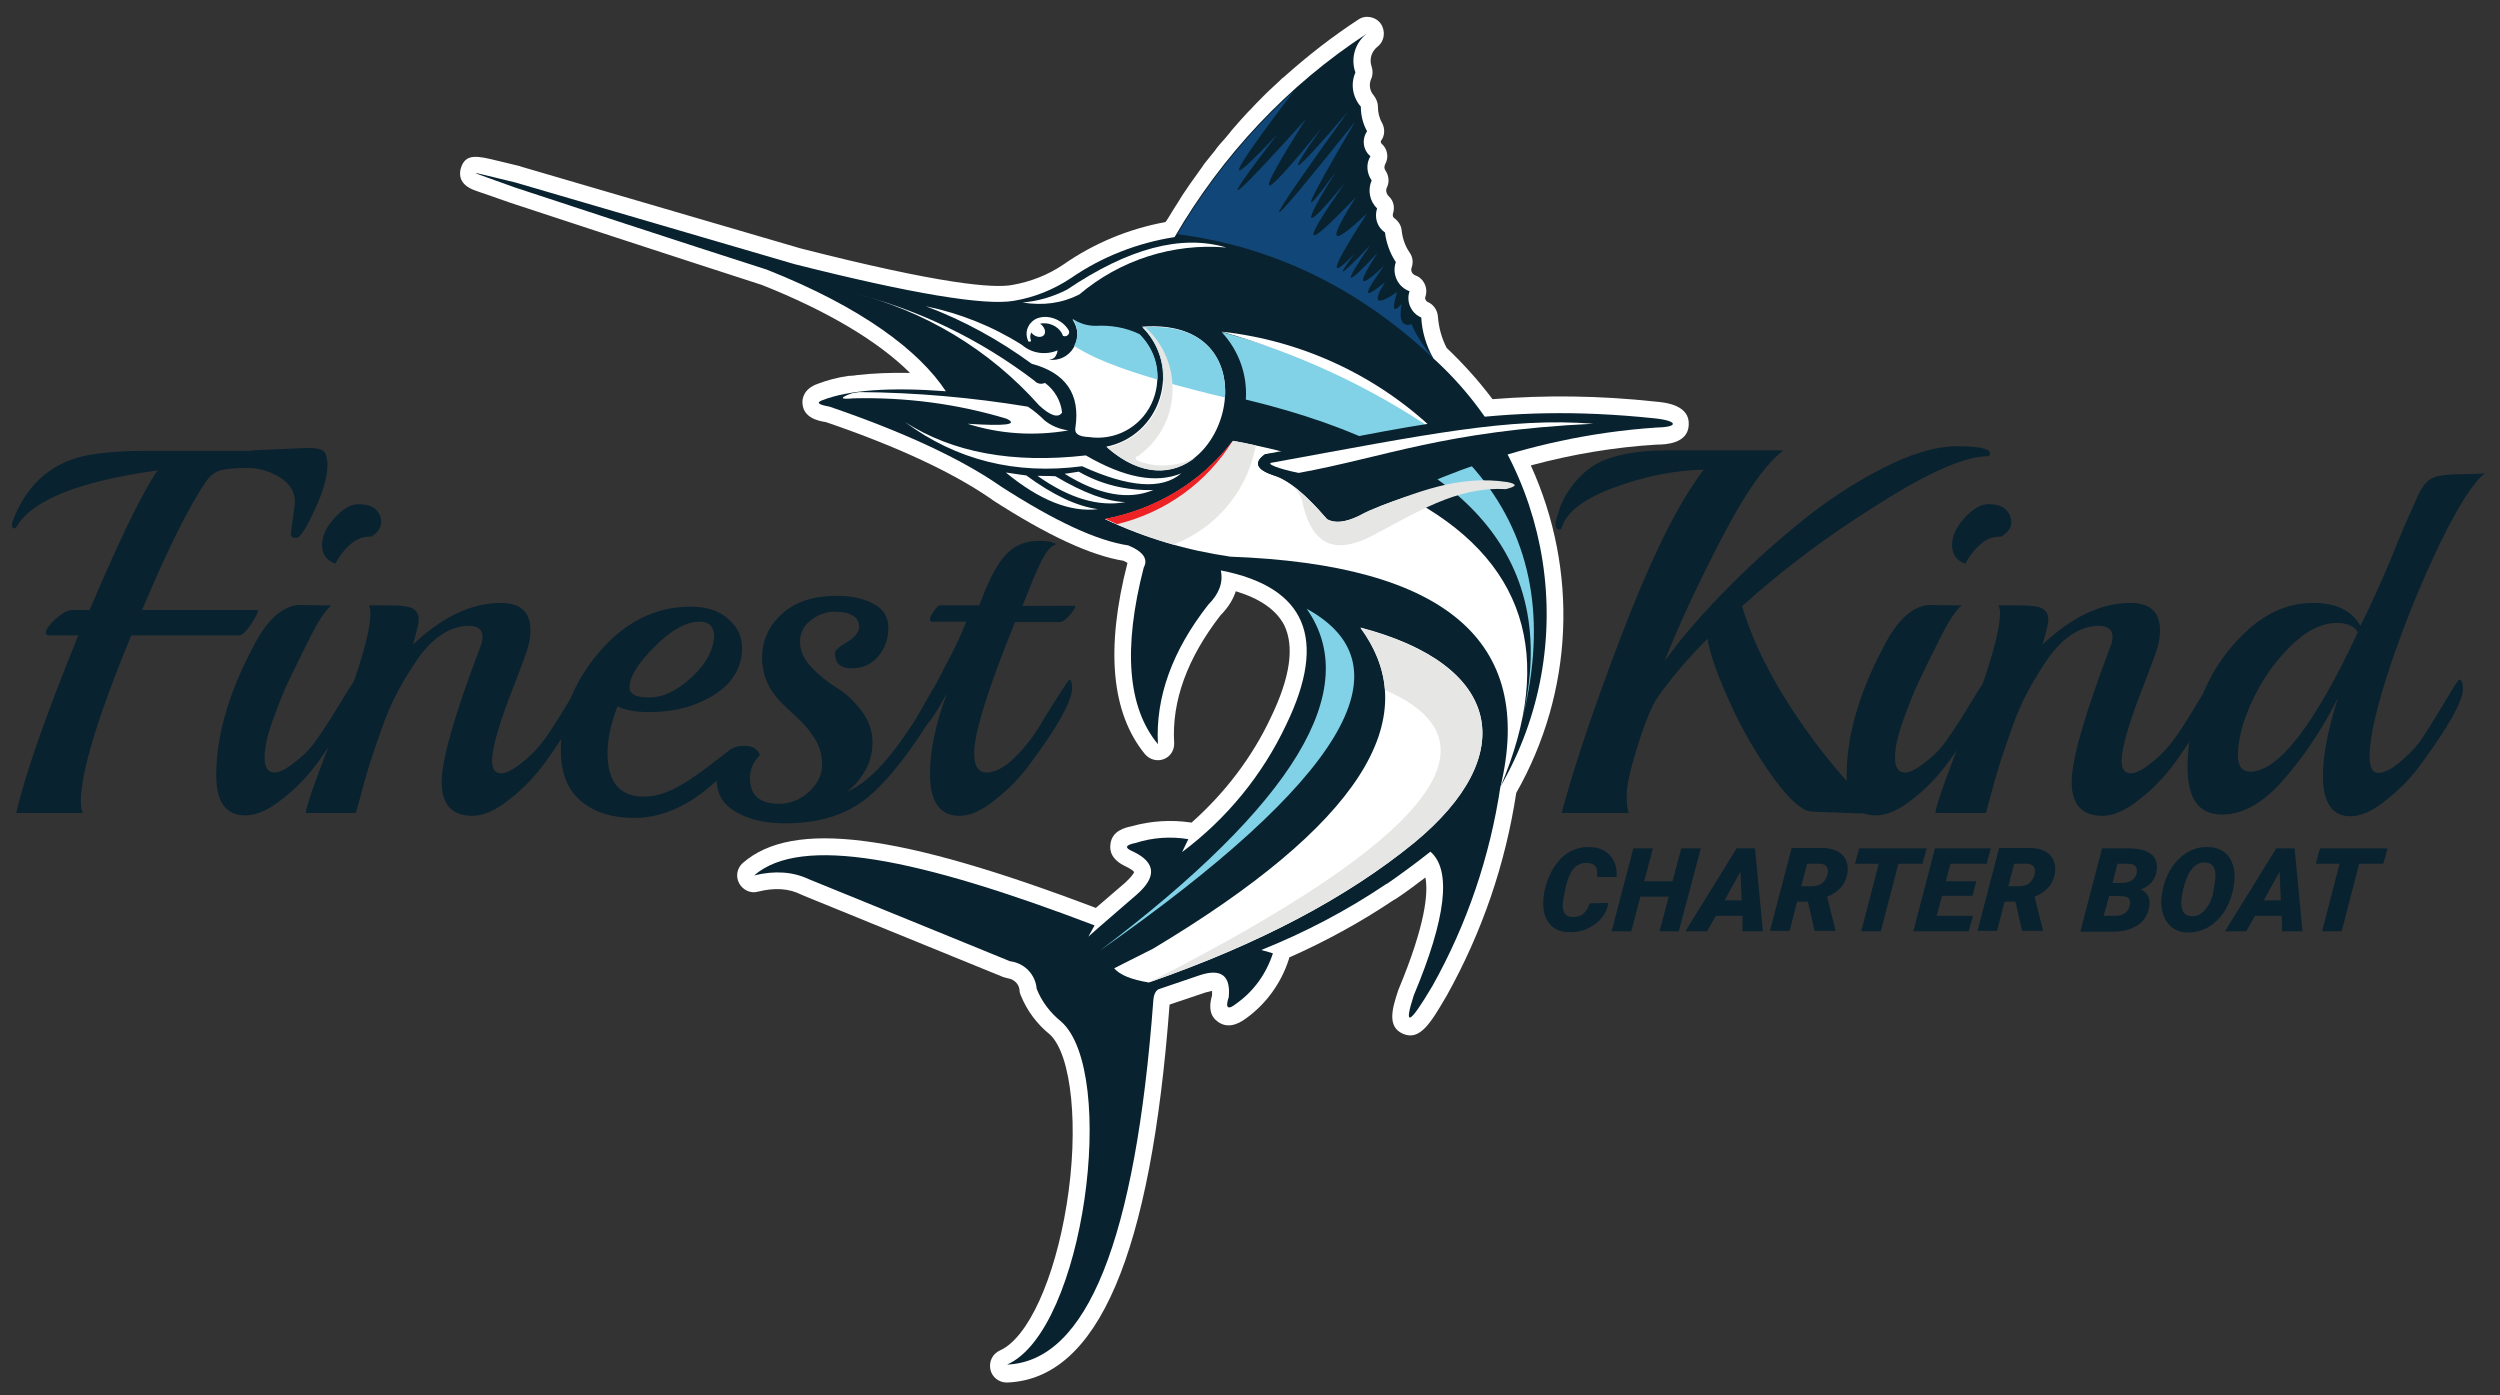
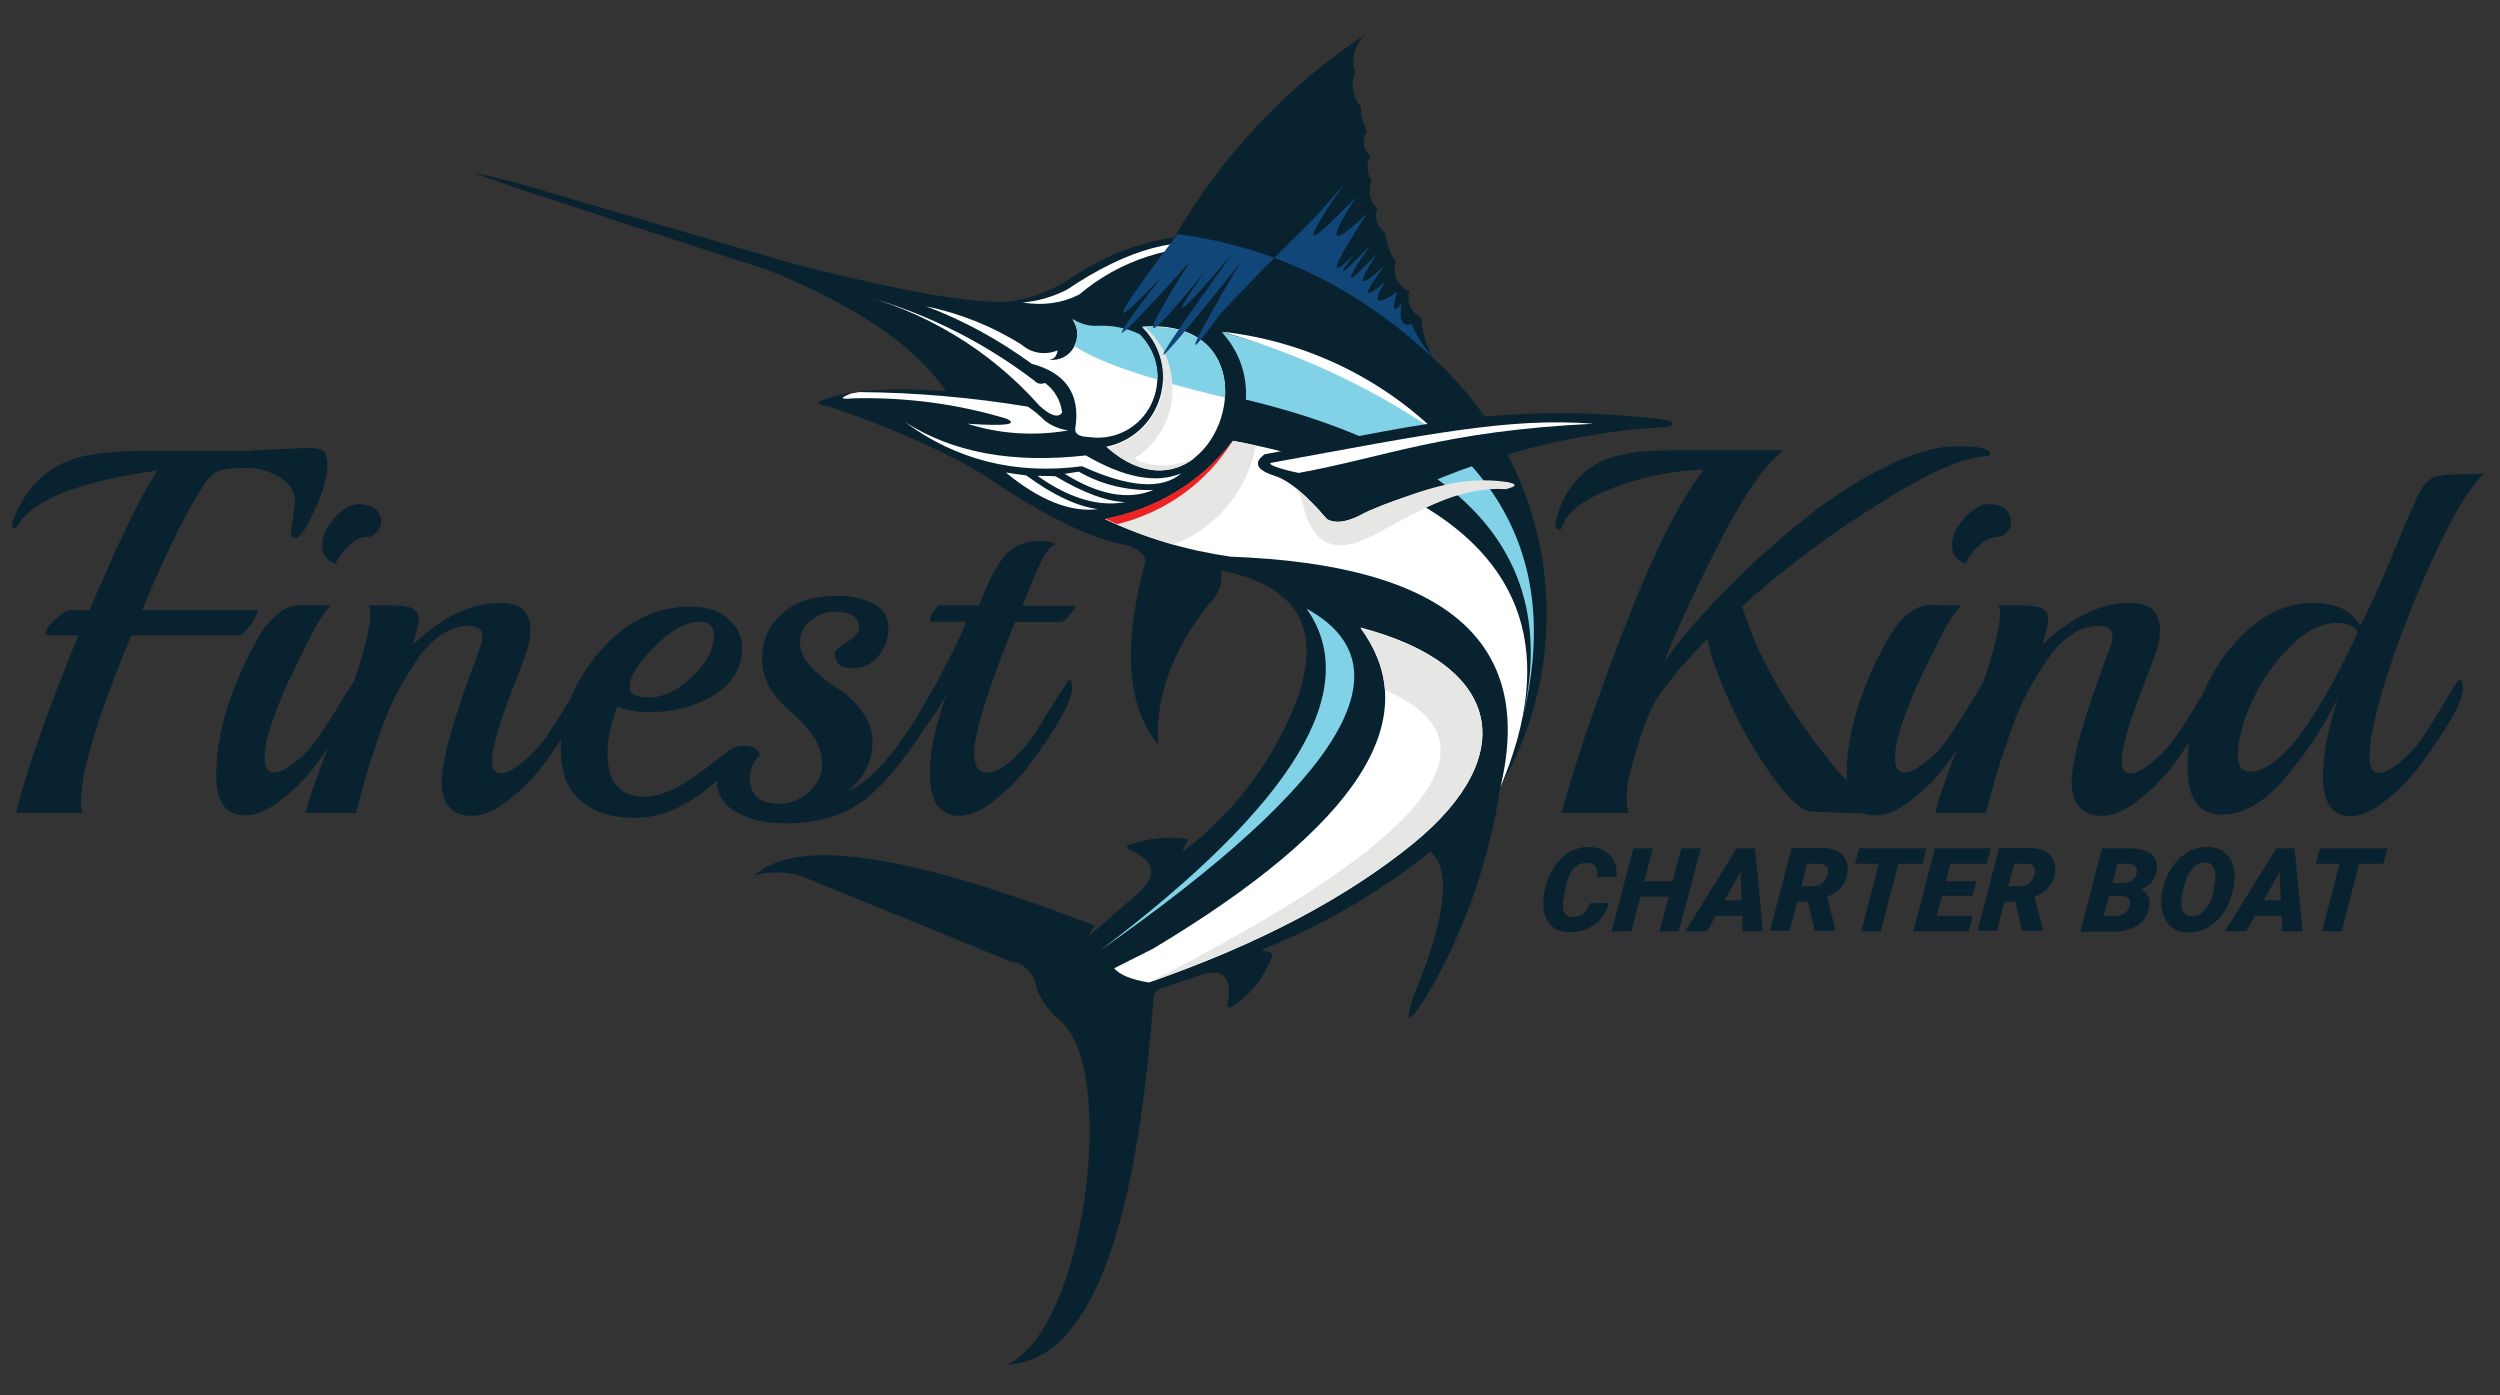
<svg xmlns="http://www.w3.org/2000/svg" id="Layer_1" x="0px" y="0px" viewBox="0 0 600 334.8" style="enable-background:new 0 0 600 334.8;" xml:space="preserve">
  <rect x="0" y="0" width="600" height="334.8" fill="#333333" stroke="none" />
  <style type="text/css">	.st0{fill:#FFFFFF;}	.st1{fill:#08222F;}	.st2{fill-rule:evenodd;clip-rule:evenodd;fill:#08222F;}	.st3{fill-rule:evenodd;clip-rule:evenodd;fill:#FFFFFF;}	.st4{fill-rule:evenodd;clip-rule:evenodd;fill:#81D2E7;}	.st5{fill-rule:evenodd;clip-rule:evenodd;fill:#E6E6E5;}	.st6{fill-rule:evenodd;clip-rule:evenodd;fill:#114778;}	.st7{fill-rule:evenodd;clip-rule:evenodd;fill:#ED2224;}</style>
-   <path class="st0" d="M397.5,96.4L397.5,96.4c-13.9-1.5-26.5-1.6-39.3-0.6c-3.3-4.4-7-8.5-11-12.3c-1.2-2.3-1.9-4.9-2.1-7.5 c-0.1-1.5-1-2.9-2.4-3.5c-0.5-0.2-0.8-0.8-0.6-1.3c0.7-2.1-0.4-4.4-2.4-5.1c-0.8-0.3-1.2-1.1-0.9-1.9c0.4-1.2,0.3-2.5-0.5-3.6 c-1.1-1.6-1.7-3.4-1.9-5.3c-0.1-1.2-0.8-2.2-1.7-2.9c-0.4-0.2-0.5-0.7-0.4-1.1c0.5-1.5,0.2-3.1-1-4.2c-0.6-0.6-0.8-1.5-0.4-2.2 c0.6-1.3,0.4-2.8-0.4-4c-0.3-0.4-0.3-0.9-0.1-1.4c1-1.7,0.6-3.8-0.8-5c-0.2-0.2-0.3-0.5-0.1-0.8c0.9-1.2,0.9-2.9,0.2-4.2 c-0.7-1.2-1-2.6-1-3.9c0-1-0.4-1.9-1-2.7c-1-1.1-1.2-2.7-0.6-4c0.4-0.9,0.4-2,0.1-2.9c-0.6-1.7-0.1-3.6,1.4-4.8 c1.7-1.3,2-3.7,0.8-5.5c-1.2-1.7-3.7-2.2-5.4-1c-6.3,4.1-12.3,8.8-18,13.9c-0.1,0.1-0.2,0.1-0.3,0.2c-0.1,0.1-0.3,0.3-0.4,0.4 l-0.3,0.3c-0.9,0.8-1.8,1.7-2.7,2.5c-0.4,0.4-0.8,0.8-1.2,1.2c-1,1-2,2-3,3.1l-0.6,0.6c-1.1,1.2-2.3,2.5-3.4,3.8 c-0.2,0.2-0.4,0.5-0.6,0.7l-0.3,0.4c-0.8,1-1.6,1.9-2.5,2.9c-0.3,0.4-0.7,0.8-1,1.3c-0.8,1-1.7,2.1-2.5,3.1l-0.3,0.4 c-0.1,0.2-0.3,0.4-0.4,0.6c-1,1.4-2,2.8-3,4.2c-0.1,0.2-0.3,0.4-0.4,0.6l-0.2,0.3c-0.8,1.1-1.5,2.2-2.2,3.4 c-0.3,0.5-0.6,0.9-0.9,1.4c-0.7,1.1-1.3,2.2-2,3.2l-0.1,0.1c-8.8,1.6-17.2,5.1-24.5,10.2c-3.7,2.5-7.8,4.1-12.3,4.9 c-4.4,0.8-16.7-0.1-50.8-8.8l-67-19.6c-0.1,0-0.1,0-0.2-0.1c-2.2-0.5-4-1-5.4-1.3c-4.9-1.2-7.8-1.9-8.9,1.8 c-0.4,1.4-0.5,3.9,3.4,5.3c0.6,0.2,1.6,0.6,2.9,1c1.5,0.5,3.3,1.2,5.7,2c37.9,12.5,58.5,19.1,60.3,19.7 c15.6,6.2,27.9,13.5,35.5,21.1c-4.7-0.1-8.9,0.1-12.5,0.5h-0.1c-0.6,0.1-1.2,0.2-1.8,0.2c0,0,0,0-0.1,0s-0.1,0-0.2,0 c-2.8,0.4-5.3,1.1-7.4,1.9c-3.5,1.2-3.8,3.7-3.7,4.7c0.2,3.4,3.6,4.2,5.6,4.5c17.3,5.9,30.7,12.2,39.9,18.6l0.1,0.1 c13.2,8.5,23.5,13.3,31.5,14.6c0.4,0.2,0.7,0.4,0.9,0.5c-5.3,20.6-3.9,36,4.2,45.9c1.1,1.3,2.9,1.8,4.5,1.2s2.6-2.2,2.5-3.9 c-0.6-10.1,3.2-20.4,11.1-30.6c2-2,3.1-4,3.7-5.8c5.9,1.8,9.7,4.5,11.6,8.1c2.5,5.1,1.5,12.5-3.2,22.2c-4.5,9.6-11.1,18.2-19,25.2 c-0.1,0-0.1,0-0.2,0c-4.7-0.7-9.6-0.4-14.2,0.9c-1.4,0.3-4.8,1-5.1,4.4c-0.2,1.6,0.3,3.7,3.8,5.3c1.2,0.6,1.7,1,1.9,1.3 c-0.1,0.3-0.6,1.1-2.1,2.5l-7.1,6.1c-47.4-18-72.8-21.2-84.7-10.8c-1.4,1.2-1.8,3.2-0.9,4.9c0.9,1.6,2.7,2.5,4.5,2 c4-1,7.4-0.8,10.4,0.7c0.1,0,0.2,0.1,0.2,0.1l48.3,19.7c0.4,0.1,0.7,0.2,1.1,0.3c1.5,0.2,2.7,1.4,2.8,2.9c0,0.4,0.1,0.8,0.3,1.2 c1.5,3.7,3.9,6.9,7,9.4c5.2,4.9,7,22.3,4,40.8c-2.9,18-9.3,32-16,35c-1.8,0.8-2.7,2.7-2.3,4.6c0.4,1.8,2,3.1,3.9,3.1 c0.1,0,0.1,0,0.2,0c21.7-0.9,34.4-30.6,38.9-90.7l8.6-2.9c0.8-0.2,1.3-0.3,1.6-0.4c0,0.2,0,0.6,0,1.1c-0.9,3-0.4,5.1,1.5,6.4 c1.9,1.3,4.2,1,6.8-1c4.7-3.4,8.3-8.4,10.1-14c0.1-0.2,0.1-0.3,0.1-0.5c8.8-3.9,17.2-8.5,25.1-13.8c0.2-0.1,0.4-0.2,0.7-0.4 c2.1-1.4,4.4-3.1,6.9-5c0.7,3.6,0.1,11.2-6.5,27c0,0.1-0.1,0.2-0.1,0.3c-1.3,4-2.7,8.5,1.2,10.2c4.1,1.8,6.7-2.6,10.6-9.3 c8.4-15.1,14-31.4,16.6-48.5c13.8-24.3,15-53.3,3.5-78.6c10-2.7,20.2-4.4,30.3-5c2,0,7.4-0.2,7.6-4.7 C405.6,97.2,399.7,96.6,397.5,96.4z" />
  <g>
    <path class="st1" d="M477,109.5c-5.3,0-14.1,3.8-26.2,11.5c-12.2,7.6-23.1,15.8-32.7,24.5c2.7,9.1,7.7,18.8,14.8,28.9  c7.1,10.1,13.4,16.9,18.7,20.4c-1.2,0.2-3.2,0.4-6,0.4l-10.6-0.4c-2.3,0-5.4-2.7-9.3-8c-3.9-5.4-7.4-11.3-10.4-17.9  c-3-6.6-4.9-11.8-5.5-15.6c-4.7,4.7-8.7,9.4-12,14.1c-1.3,1.9-2.9,5.7-4.7,11.4c-1.8,5.7-2.7,9.7-2.7,12s0.2,3.7,0.5,4.3h-16.1  c2.7-10.2,7.3-24.1,14-41.7s12.7-30.1,18-37.7c0-0.1,0.7-1.1,2.1-3c-7.1,0.2-14.2,1.6-21.5,4.3c-7.3,2.7-11.5,5.9-12.6,9.7  c-0.1,0.2-0.2,0.4-0.5,0.4c-0.7,0-1-0.5-1-1.6c0-0.2,0.3-1.3,1-3.4s1.9-4.2,3.8-6.5c1.9-2.2,4-3.9,6.5-5c4.1-1.7,9.1-2.5,15.2-2.5  H428c-4.2,3.2-9.1,10.1-14.7,20.9s-10.3,20.7-13.8,29.7c3.4-4.8,8-10.2,13.6-16c5.7-5.9,11.8-11.5,18.3-16.8  c6.5-5.4,13.2-9.8,20.2-13.4c6.9-3.6,13-5.4,18.2-5.4s7.8,0.6,7.8,1.7C477.6,109.3,477.4,109.5,477,109.5z" />
    <path class="st1" d="M463.4,145.2l6.2,0.1h1.2c-1.3,1-3.1,3.7-5.3,8.1c-2.2,4.4-3.8,7.7-4.9,10c-1.1,2.2-2.3,5.3-3.7,9.1  c-1.4,3.8-2.1,6.9-2.1,9.3c0,2.4,0.8,3.6,2.4,3.6c1.1,0,2.6-0.7,4.5-2.2c2-1.5,3.6-3,4.8-4.6s2.6-3.7,4.2-6.2  c1.5-2.5,2.9-4.7,4-6.5s1.8-2.7,1.9-2.7c0.5,0,0.7,0.8,0.7,2.3s-0.4,3-1.2,4.4c-3.1,5.2-5.9,9.4-8.4,12.9c-2.5,3.4-5.4,6.5-8.7,9  c-3.2,2.6-6.2,3.9-8.8,3.9c-4.7,0-7-3.2-7-9.7c0-10,3.4-21.2,10.3-33.4C456.6,147.7,459.8,145.2,463.4,145.2z M480.3,128.8h-0.5  c-1.7,0-3.3,0.7-4.8,2.1c-1.5,1.4-2.6,2.9-3.3,4.4c-2.2-0.8-3.2-2.3-3.2-4.5s1-4.3,3-6.5s3.9-3.3,5.7-3.3c1.8,0,3.2,0.4,4.1,1.2  c0.9,0.8,1.4,1.9,1.4,3.2C482.7,126.7,481.9,127.8,480.3,128.8z" />
    <path class="st1" d="M530.5,170c-3.1,5.2-5.9,9.4-8.4,12.9c-2.5,3.4-5.4,6.5-8.7,9c-3.2,2.6-6.2,3.9-8.8,3.9  c-4.9,0-7.4-2.7-7.4-8.1c0-5.4,3.1-16.2,9.3-32.5c0.3-0.7,0.5-1.5,0.5-2.4c0-1.7-1.1-2.6-3.3-2.6c-2.2,0-4.4,0.7-6.5,2.1  c-2.1,1.4-4,3.3-5.8,5.9c-1.7,2.5-3.3,5.1-4.7,7.7c-1.4,2.6-2.7,5.6-3.9,9c-1.2,3.4-2.2,6.3-2.9,8.5c-0.7,2.3-1.4,4.7-2.1,7.4  c-0.7,2.6-1.1,4-1.2,4.3h-12.1c0-1.7,3.7-11.8,11-30c3-8.6,4.5-14.5,4.5-17.9c0-0.8-0.1-1.5-0.4-1.9h5.2c2.9,0,4.8,0.3,5.6,0.9  c0.8,0.6,1.2,1.4,1.2,2.4s-0.5,3-1.4,6.1c7-6.6,14-10,21.1-10c4.7,0,7.1,2.2,7.1,6.5c0,1.4-0.2,2.8-0.6,4.2  c-0.4,1.4-1.5,4.2-3.1,8.5c-3.7,9.3-5.5,15.5-5.5,18.7c0,2,0.7,3,2.2,3c1.1,0,2.6-0.7,4.5-2.2c2-1.5,3.6-3.1,4.9-4.7  c1.3-1.6,2.7-3.7,4.2-6.1c1.5-2.4,2.8-4.6,3.9-6.4c1.1-1.8,1.7-2.7,1.9-2.7c0.5,0,0.7,0.8,0.7,2.3  C531.8,167.1,531.4,168.6,530.5,170z" />
    <path class="st1" d="M596.4,113.6c-2.7,2-6.3,7.6-10.8,16.8c-4.4,9.2-8.4,18.9-11.8,29c-3.4,10.2-5.1,17.5-5.1,22.1  c0,2.7,0.7,4,2.1,4c1.4,0,3.2-0.9,5.3-2.7s3.6-3.4,4.5-4.6c0.9-1.2,2.1-3.1,3.7-5.7c1.5-2.5,2.9-4.7,4-6.6c1.1-1.9,1.8-2.8,1.9-2.8  c0.6,0,0.9,0.8,0.9,2.4c-0.1,2.9-3.5,9-10.3,18.2c-2.2,3-4.9,5.8-8.1,8.3c-3.2,2.6-6,3.9-8.6,3.9c-4.4,0-6.6-3.3-6.6-9.8  c0-4.8,1.2-11,3.6-18.6c-3.8,7.6-8.2,14.1-13.1,19.7c-4.9,5.6-9.8,8.3-14.7,8.3c-5.6,0-8.3-3.8-8.3-11.5c0-5.8,1.3-11.7,3.8-17.7  s6.2-11.1,10.9-15.3s9.9-6.3,15.4-6.3s9.3,1.8,11.4,5.5c2.3-4.6,4.7-9.8,7.2-15.8c2.4-6,4.1-9.9,4.9-11.6c0.8-1.8,1.4-3.1,1.7-3.9  c0.4-0.8,0.9-1.6,1.4-2.4c0.9-1.2,2-1.9,3.3-2.2c1.3-0.3,3.4-0.5,6.2-0.5C594.1,113.7,595.9,113.7,596.4,113.6z M565.9,151.7  c-1-1.5-2.7-2.2-5-2.2c-3.7,0-7.5,1.9-11.3,5.7s-6.8,8.1-9.1,13.1c-2.3,4.9-3.4,9.3-3.4,13c0,2.6,1,3.9,3,3.9  C546.9,185.1,555.5,174,565.9,151.7z" />
  </g>
  <g>
    <path class="st1" d="M386,216.7c-0.2,1.4-0.8,2.6-1.7,3.7c-0.9,1.1-2,1.9-3.4,2.5c-1.3,0.6-2.8,0.9-4.3,0.8c-2.1,0-3.7-0.7-4.7-2  c-1.1-1.3-1.6-3-1.5-5.3c0-1.5,0.3-3.1,0.9-4.8s1.4-3.3,2.4-4.5c1-1.3,2.2-2.3,3.5-2.9c1.3-0.6,2.7-1,4.2-0.9c2.2,0,3.8,0.7,5,2  s1.7,3,1.6,5.2h-4.7c0.1-1.2,0-2.1-0.4-2.6s-1.1-0.8-2.1-0.8c-2.5-0.1-4.1,1.8-5,5.7c-0.4,1.8-0.6,3-0.7,3.8  c-0.2,2.2,0.5,3.4,2.2,3.5c1.1,0,2-0.2,2.7-0.8s1.2-1.4,1.5-2.5L386,216.7z" />
    <path class="st1" d="M402.9,223.5h-4.6l2.2-8.3h-6.8l-2.2,8.3h-4.7l5.2-19.9h4.7l-2.1,7.9h6.8l2.1-7.9h4.7L402.9,223.5z" />
    <path class="st1" d="M418.2,219.8h-6.4l-2.1,3.7h-5.2l12.3-19.9h4.4l1.9,19.9h-4.9L418.2,219.8z M413.9,216.1h4.1l-0.3-6.9  L413.9,216.1z" />
    <path class="st1" d="M433.9,216.4h-2.6l-1.8,7h-4.7l5.2-19.9h7c2.3,0,3.9,0.5,5.1,1.6c1.1,1.1,1.5,2.5,1.3,4.3  c-0.2,1.4-0.7,2.6-1.6,3.6c-0.8,0.9-1.9,1.7-3.3,2.2l2,8v0.2h-5L433.9,216.4z M432.3,212.7h2.7c0.7,0,1.4-0.2,2-0.5  c0.6-0.4,1-0.9,1.3-1.5s0.4-1.2,0.4-1.8c-0.1-1-0.7-1.5-1.8-1.6h-3.2L432.3,212.7z" />
    <path class="st1" d="M461.4,207.3h-5.8l-4.2,16.2h-4.7l4.2-16.2h-5.7l1-3.7h16.2L461.4,207.3z" />
    <path class="st1" d="M473.4,215h-7.3l-1.3,4.8h8.7l-1,3.7h-13.3l5.2-19.9h13.4l-1,3.7h-8.7l-1.1,4.2h7.3L473.4,215z" />
    <path class="st1" d="M483.7,216.4h-2.6l-1.8,7h-4.7l5.2-19.9h7c2.3,0,3.9,0.5,5.1,1.6c1.1,1.1,1.5,2.5,1.3,4.3  c-0.2,1.4-0.7,2.6-1.6,3.6c-0.8,0.9-1.9,1.7-3.3,2.2l2,8v0.2h-5L483.7,216.4z M482,212.7h2.7c0.7,0,1.4-0.2,2-0.5  c0.6-0.4,1-0.9,1.3-1.5s0.4-1.2,0.4-1.8c-0.1-1-0.7-1.5-1.8-1.6h-3.2L482,212.7z" />
    <path class="st1" d="M499.3,223.5l5.2-19.9h6.3c2.5,0,4.3,0.5,5.5,1.4c1.1,0.9,1.6,2.3,1.3,4c-0.3,2.1-1.6,3.6-3.8,4.5  c0.8,0.3,1.3,0.8,1.7,1.5s0.5,1.6,0.3,2.6c-0.3,1.9-1.2,3.4-2.7,4.4s-3.4,1.6-5.8,1.6h-8V223.5z M506.2,215l-1.3,4.8h2.8  c0.9,0,1.6-0.2,2.2-0.6c0.6-0.4,1-1,1.2-1.7c0.4-1.5-0.1-2.3-1.5-2.4L506.2,215z M507,211.9h2.2c2,0,3.2-0.8,3.6-2.3  c0.3-1.5-0.4-2.3-2.1-2.3h-2.5L507,211.9z" />
    <path class="st1" d="M525.2,223.8c-2.1,0-3.7-0.7-4.8-2.1c-1.1-1.3-1.7-3.1-1.7-5.3c0-1.1,0.2-2.4,0.6-3.9c0.4-1.5,1-2.8,1.8-4.1  c0.8-1.2,1.7-2.3,2.8-3.1c1.8-1.4,3.8-2.1,6-2c1.4,0,2.5,0.3,3.5,0.9c1,0.6,1.7,1.5,2.2,2.6s0.8,2.4,0.7,3.8c0,1-0.2,2.2-0.5,3.5  s-0.8,2.5-1.4,3.7c-0.6,1.2-1.4,2.2-2.3,3.1c-0.9,0.9-1.9,1.6-3.1,2.1C527.9,223.5,526.6,223.8,525.2,223.8z M531.7,210.6  c0.1-2.3-0.7-3.5-2.3-3.6c-1.3-0.1-2.4,0.4-3.3,1.5c-0.9,1.1-1.6,2.7-2.1,4.8c-0.3,1.3-0.4,2.3-0.5,3c-0.1,2.3,0.7,3.5,2.4,3.6  c1.1,0.1,2.1-0.3,3-1.2s1.6-2.1,2.1-3.7C531.3,213.5,531.6,212,531.7,210.6z" />
    <path class="st1" d="M547.6,219.8h-6.4l-2.1,3.7H534l12.3-19.9h4.4l1.9,19.9h-4.9L547.6,219.8z M543.3,216.1h4.1l-0.3-6.9  L543.3,216.1z" />
    <path class="st1" d="M572,207.3h-5.8l-4.2,16.2h-4.7l4.2-16.2h-5.7l1-3.7H573L572,207.3z" />
  </g>
  <g>
    <path class="st1" d="M60.3,108.1l13.6-0.6c2.6,0,4,0.5,4.3,1.6c0.3,1,0.4,1.8,0.4,2.3c0,2.9-1,6.6-3.1,11c-2,4.4-3.5,6.7-4.4,6.7  s-1.3-0.3-1.3-1l1-7.5c0-2.5-1.2-4.5-3.6-6s-5-2.3-7.9-2.3s-5,0.2-6.4,0.6s-2.5,1.3-3.4,2.6c-3.9,5.6-9.1,15.9-15.4,30.9h27.7  l0.1,0.1c0,0.6-0.6,1.7-1.7,3.4c-1.2,1.7-2.1,2.6-2.9,2.6H31.5c-8.1,19.6-12.1,32.9-12.1,39.9c0,1.2,0.2,2.2,0.5,2.7h-16  c2.2-9.5,7.2-23.7,14.9-42.6H12c-0.7,0-1-0.2-1-0.6c0-0.8,0.8-2,2.4-3.4s2.9-2.1,3.9-2.1h4.2c7.1-16.7,12.5-27.9,16.3-33.5  C19,115.5,7.7,120,4,126.4c-0.1,0.2-0.3,0.4-0.6,0.4s-0.5-0.2-0.5-0.7s0-0.8,0.1-0.9c3.2-8.6,8.9-13.9,17.3-15.8  c3.8-0.8,8.9-1.2,15.3-1.2h24.7V108.1z" />
    <path class="st1" d="M72.1,145.2l6.2,0.1h1.2c-1.3,1-3.1,3.7-5.3,8.1c-2.2,4.4-3.8,7.7-4.9,10c-1.1,2.2-2.3,5.3-3.7,9.1  c-1.4,3.8-2.1,6.9-2.1,9.3c0,2.4,0.8,3.6,2.4,3.6c1.1,0,2.6-0.7,4.5-2.2c2-1.5,3.6-3,4.8-4.6c1.2-1.6,2.6-3.7,4.2-6.2  c1.5-2.5,2.9-4.7,4-6.5s1.8-2.7,1.9-2.7c0.5,0,0.7,0.8,0.7,2.3s-0.4,3-1.2,4.4c-3.1,5.2-5.9,9.4-8.4,12.9c-2.5,3.4-5.4,6.5-8.7,9  c-3.2,2.6-6.2,3.9-8.8,3.9c-4.7,0-7-3.2-7-9.7c0-10,3.4-21.2,10.3-33.4C65.3,147.7,68.6,145.2,72.1,145.2z M89.1,128.8h-0.5  c-1.7,0-3.3,0.7-4.8,2.1c-1.5,1.4-2.6,2.9-3.3,4.4c-2.2-0.8-3.2-2.3-3.2-4.5s1-4.3,3-6.5s3.9-3.3,5.7-3.3c1.8,0,3.2,0.4,4.1,1.2  c0.9,0.8,1.4,1.9,1.4,3.2C91.4,126.7,90.7,127.8,89.1,128.8z" />
    <path class="st1" d="M139.3,170c-3.1,5.2-5.9,9.4-8.4,12.9c-2.5,3.4-5.4,6.5-8.7,9c-3.2,2.6-6.2,3.9-8.8,3.9  c-4.9,0-7.4-2.7-7.4-8.1c0-5.4,3.1-16.2,9.3-32.5c0.3-0.7,0.5-1.5,0.5-2.4c0-1.7-1.1-2.6-3.3-2.6c-2.2,0-4.4,0.7-6.5,2.1  c-2.1,1.4-4,3.3-5.8,5.9c-1.7,2.5-3.3,5.1-4.7,7.7c-1.4,2.6-2.7,5.6-3.9,9c-1.2,3.4-2.2,6.3-2.9,8.5c-0.7,2.3-1.4,4.7-2.1,7.4  c-0.7,2.6-1.1,4-1.2,4.3h-12c0-1.7,3.7-11.8,11-30c3-8.6,4.5-14.5,4.5-17.9c0-0.8-0.1-1.5-0.4-1.9h5.2c2.9,0,4.8,0.3,5.6,0.9  c0.8,0.6,1.2,1.4,1.2,2.4s-0.5,3-1.4,6.1c7-6.6,14-10,21.1-10c4.7,0,7.1,2.2,7.1,6.5c0,1.4-0.2,2.8-0.6,4.2s-1.5,4.2-3.1,8.5  c-3.7,9.3-5.5,15.5-5.5,18.7c0,2,0.7,3,2.2,3c1.1,0,2.6-0.7,4.5-2.2c2-1.5,3.6-3.1,4.9-4.7c1.3-1.6,2.7-3.7,4.2-6.1  c1.5-2.4,2.8-4.6,3.9-6.4c1.1-1.8,1.7-2.7,1.9-2.7c0.5,0,0.7,0.8,0.7,2.3C140.5,167.1,140.1,168.6,139.3,170z" />
    <path class="st1" d="M225,169.8c-6.2,10.4-11.9,17.6-16.9,21.7c-5.1,4.1-11.6,6.1-19.7,6.1c-4.7,0-8.6-0.9-11.7-2.7  c-3.2-1.8-4.7-4.4-4.7-7.9c0-2,0.6-3.8,1.7-5.5c1.2-1.7,2.8-2.5,4.8-2.5s3.3,0.7,3.9,2.2c-1.6,1.6-2.4,3.4-2.4,5.5  c0,4.2,2.3,6.2,7,6.2c2.7,0,5.1-1,7.2-2.9c2-1.9,3.1-4,3.1-6.3s-0.5-4.3-1.5-6s-2.2-3.3-3.6-4.6c-1.4-1.3-2.8-2.7-4.2-4  c-3.4-3.2-5.1-7-5.1-11.2s1.6-7.7,4.8-10.6c3.2-2.9,7.6-4.3,13.1-4.3c3.5,0,6.4,0.6,8.8,1.9c2.4,1.2,3.6,3.2,3.6,5.8  s-0.8,4.9-2.4,6.8c-1.6,1.9-3.7,2.9-6.4,2.9s-4-1.2-4-3.7c0-0.6,1-1.5,2.9-2.6c1.9-1.2,2.9-2.4,2.9-3.6c0-1.2-0.5-2.2-1.6-2.8  c-1-0.6-2.5-0.9-4.4-0.9s-3.8,0.7-5.5,2c-1.8,1.3-2.7,3.1-2.7,5.2c0,2.2,0.9,4.2,2.7,6.1c1.8,1.9,3.8,3.5,6,4.9  c2.2,1.3,4.2,3.2,6,5.5c1.8,2.4,2.7,4.9,2.7,7.5s-0.6,5-1.8,7c-1.2,2.1-2.6,3.7-4.3,5c4.7-2,9.6-7,14.8-14.9c0.5-0.7,1.4-2,2.6-4.1  c2.9-5.2,4.5-7.8,4.9-7.8c0.5,0,0.7,0.8,0.7,2.3C226.3,166.9,225.9,168.4,225,169.8z" />
    <path class="st1" d="M253.5,130.6c-2.5,0.7-4.3,5.2-8.1,14.8H258l0.1,0.1c0,0.4-0.5,1.1-1.4,2.2c-0.9,1-1.7,1.6-2.4,1.6h-10.7  c-6.6,16.3-9.8,26.7-9.8,31.4c0,3.2,1,4.7,3,4.7c2.9,0,6.3-2.5,10.2-7.5c0.9-1.1,2.1-2.9,3.6-5.5c3.8-6.1,5.8-9.2,6-9.2  c0.5,0,0.7,0.7,0.7,2c-0.1,3.2-3.5,9.3-10.3,18.4c-2.2,3-4.9,5.8-8.1,8.3c-3.2,2.6-6,3.9-8.6,3.9c-4.7,0-7.1-3.3-7.1-10  c0-5.6,1.3-12,4-19.2v-0.1c-1.6,2.9-2.9,5.1-4,6.5s-1.8,2.1-1.9,2.1c-0.3,0-0.5-0.5-0.5-1.6c0-1,0.6-2.7,1.7-5  c1.1-2.3,2.7-5.4,4.6-9.1c2-3.7,3.6-7.1,4.8-10.2h-8.3c-0.2,0-0.4-0.2-0.4-0.6s0.3-1,0.9-1.9c0.6-0.9,1.1-1.4,1.4-1.4h9.5  c3.8-10,6.8-14.8,12.9-15.4C250.5,129.7,252.4,129.9,253.5,130.6z" />
    <path class="st1" d="M175.3,179.9c-4.1,3.1-6.4,5-9.9,7.3c-3.8,2.5-7.3,4-10.8,4c-5.9,0-8.8-3.5-8.8-10.5c0-3.2,0.8-7,2.4-11.2  c1.7,0.9,4.2,1.4,7.7,1.4c6,0,11.2-1.4,15.6-4.2c4.4-2.8,6.6-6.6,6.6-11.2c0-2.7-1.1-5.1-3.4-7c-2.2-2-5.2-2.9-9-2.9  c-8.3,0-15.6,3.6-21.8,10.8s-9.3,15.1-9.3,23.5c0,5.6,1.6,9.7,4.9,12.4c3.2,2.7,7.5,4,12.8,4s10.5-1.9,15.8-5.7  c2.1-1.6,4.5-3.6,6.8-6.1c2-2.2,5.1-3.2,6.3-4.9C179.8,178.8,176.9,179.1,175.3,179.9z M157.1,155.2c4-4,7.6-6,10.8-6  c2.3,0,3.5,1.2,3.5,3.6c-0.3,3.6-2.2,6.9-5.7,10c-3.4,3.1-6.7,4.6-9.9,4.6s-4.7-0.8-4.7-2.5C151.1,162.4,153.1,159.2,157.1,155.2z" />
  </g>
  <g>
    <path class="st2" d="M241.7,327.5c19.2-0.8,30.8-29.9,35.1-87.4c0.1-1.6,0.7-2.6,1.6-2.8c0,0,3.2-1.1,9.7-3.3  c5-1.6,7.3,0.2,6.8,5.3c-0.9,2.7-0.2,3.2,1.9,1.5c4.1-2.9,7.1-7.1,8.7-12c0,0-0.9-0.3-2.8-0.8c10.5-4.2,20.6-9.5,30.1-15.9h0.1  c3-2.1,6.5-4.6,10.4-7.7l0,0c5.1,4.4,3.8,15.9-4,34.5c-2.5,7.8-1,7,4.5-2.3c8.3-14.8,13.8-31.1,16.3-47.8  C379.6,155,372.9,112.2,344,86c-1.7-3-2.7-6.3-2.9-9.8c-2.4-1-3.7-3.8-2.8-6.3c-2.8-1-4.3-4.1-3.3-7c-1.4-2.1-2.3-4.6-2.6-7.1  c-1.9-1.3-2.6-3.6-1.9-5.8c-1.8-1.7-2.3-4.4-1.3-6.7c-1.2-1.7-1.4-4-0.3-5.8c-1.8-1.5-2.1-4.1-0.8-6c-1-1.8-1.5-3.8-1.5-5.9  c-2-2.3-2.5-5.5-1.3-8.2c-1.2-3.4-0.1-7.1,2.7-9.3c-19,12.4-34.7,29.2-46.1,48.8c-8.9,1.4-17.4,4.7-24.8,9.8  c-4.2,2.8-8.9,4.7-13.8,5.5c-6.9,1.2-24.5-1.7-52.6-8.8c0,0-22.3-6.5-67-19.6c-12.9-3.1-12.5-3.3-0.1,1.2  c40,13.2,60.4,19.7,60.4,19.7c23,9.1,36.7,19.6,43,29.2c-13.4-1-23.2-0.3-29.5,2.1c-1.7,0.6-1.2,1.1,1.6,1.6  c17.8,6.1,31.6,12.5,41.2,19.2c12.9,8.3,23,13,30.5,14.1c3.6,1.5,4.8,3.3,3.7,5.3c-5,19.4-3.9,33.6,3.4,42.4  c-0.6-11.2,3.4-22.4,12.1-33.5c2.6-2.6,3.6-5.3,3-8.2c20.4,4,25.7,16.3,15.7,37c-5.7,12.1-14.3,22.6-25,30.6c1-2.1,1.5-3.1,1.5-3.1  c-4.2-0.7-8.6-0.4-12.6,0.9c-2.6,0.5-2.8,1.2-0.6,2.1c5.4,2.6,5.7,6.1,0.7,10.4c-7.7,6.6-11.5,10-11.5,10c1-1.8,1.5-2.7,1.5-2.7  c-42.5-16.2-70.4-21.8-81.7-12c4.9-1.2,9.3-0.9,13.1,0.9c32.2,13.1,48.3,19.7,48.3,19.7c3.4,0.4,6.1,3.1,6.4,6.6  c1.2,3.1,3.3,5.8,5.9,7.9C268.3,257.3,260.3,319.3,241.7,327.5" />
    <path class="st3" d="M241.6,100.5c2.9,1.4-0.3,1.8-9.4,1.2c7.8,2.5,16.1,3,24.2,1.6c-2.1-0.3-4.1-1.1-5.7-2.4  c-1.2-1.2-2.5-2.3-4-3.3c-13.4-2.2-26.9-3.4-40.5-3.5c-1.2,0.2-1.8,0.3-1.8,0.3c-3,1.1-2.8,1.5,0.4,1.2  C217.3,95.3,229.7,96.9,241.6,100.5 M253.8,84.1c-2.9,1.2-6.2,0.7-8.5-1.3c-7.1-4.5-14.9-7.6-23.1-9.3c9.1,3.4,17.6,8.1,25.4,13.8  c8.2,2.2,11.7,7.3,10.5,15.3c-0.3,1.5,0.8,2.2,3.3,2.3c6.2,0.9,12.2-2.3,14.9-7.9c2.7-5.6,1.6-12.3-2.8-16.6c-3.3-1.5-7-2.2-10.6-2  c-2,0-3.9-0.6-5.5-1.7c1.4,2,1.6,4.6,0.3,6.7c-1.2,2.1-3.6,3.3-6,2.9c0.6,0,1.1-0.2,1.5-0.6C253.5,85.2,253.8,84.7,253.8,84.1z   M265.5,107.2c6.2-1.2,11.1-5.8,12.9-11.8s0.2-12.5-4.3-17C309.8,75.7,291.7,130.2,265.5,107.2z M259.7,111.9  c-16,2.1-30.2-1.5-42.5-10.6c11.4,7.3,25.8,10,43.4,8c9.3,5.4,16.9,6.8,22.9,4.3C278.9,117.6,270.9,117,259.7,111.9z M255.5,113.7  c8.2,5.1,15.3,6.4,21.3,3.9c-6.3,0.2-12.5-1.3-17.9-4.4C256.6,113.6,255.5,113.7,255.5,113.7z M270.1,120.5  c-6.4,1.2-13.5-0.9-21.1-6.3c2.9,0,4.3,0.1,4.3,0.1C260.2,118.4,265.8,120.4,270.1,120.5z M263.5,122.2c-6.7,0.8-14.1-2.2-22.1-8.8  c3.2,0.5,4.9,0.7,4.9,0.7C252.7,118.8,258.4,121.5,263.5,122.2z M295.3,133.6c51.6,1.9,73.2,20.3,64.8,55.3  c13.4-31.6,5.9-54.8-22.5-69.7c-4.4,1.4-8.2,2.9-11.5,4.6c-3.3,1.5-5.8,1.8-7.6,0.8c-5.1-6-9.4-9.5-12.8-10.5  c-4.2-1.4-4.9-3.1-2.1-5.1c1.6-0.2,3.1-0.3,4.6-0.5c-3.9-1-8-1.9-12.3-2.7c-7.5,9.9-18.5,16.5-30.7,18.8  C274.7,129.1,284.9,132.1,295.3,133.6z M267.4,232.4c1.4,1.6,4.1,2.7,8.3,3.4c26.5-9.2,47.7-20.4,63.7-33.6  c25.6-21.1,21.1-42.7-12.9-51.6c16.1,21.9-0.5,47.6-49.8,77.1C270.5,230.8,267.4,232.4,267.4,232.4z M259,70.7  c-4.2,2.1-8.7,2.7-13.6,1.9c3.6-0.3,7.2-1.3,10.7-3.1c14.7-9.9,27.4-13.3,38.2-10.1C281.5,58.3,268.8,62.4,259,70.7z M254.9,99  c-0.9,1.4-2.8,0.8-5.5-1.7c-11.9-13.4-27.7-22.9-45.1-27.1c16,4,30.9,11.2,44,21.2c0.6,0.7,1.6,0.9,2.5,0.5  C253.1,93.6,254.6,96.2,254.9,99z" />
    <path class="st4" d="M277.8,91.1c-9.6-2.8-16.2-5.5-20-8.1c1.1-2.1,1-4.6-0.4-6.5c1.6,1.1,3.5,1.7,5.5,1.7c3.7-0.2,7.3,0.4,10.6,2  C276.5,83.2,278,87.1,277.8,91.1 M294,95.4c-5.5-1.3-10.4-2.6-14.8-3.8c0.3-4.8-1.5-9.5-5-13C289.2,77.3,294.6,86.3,294,95.4z   M313.6,146.1c25.2,13.8,8.7,41.2-49.7,82.1C310.6,192.9,327.2,165.5,313.6,146.1z M365,174c12.3-46.4-11.6-77.9-71.8-94.3  c4.1,4.4,6.2,10.2,5.8,16.2C353.1,108.9,375.1,134.9,365,174z" />
    <path class="st3" d="M293.2,79.6c19.2,2.1,37.3,10.5,51.3,23.9C328.7,92.7,311.2,84.7,293.2,79.6" />
    <path class="st2" d="M303.7,109c-2.9,2-2.2,3.7,2.1,5.1c3.4,1,7.7,4.5,12.8,10.5c1.8,1,4.3,0.8,7.6-0.8c13.9-7.1,38.3-19,71.5-21.2  c5.2-0.1,5.1-1.6-0.6-2.2C358.9,96.4,337.3,102.8,303.7,109" />
    <path class="st3" d="M305.5,111c-2.2,0.2,1.6,1.6,6.2,2.5c20.8-3.8,35-10.1,70.7-11.8C362.2,100.1,342.2,104.3,305.5,111" />
    <path class="st5" d="M275.7,235.8c67.1-34.1,86-57.5,56.7-70.2l0,0c-0.4-5.2-2.4-10.1-5.9-14.9c34,8.9,38.5,30.5,12.9,51.6  C323.4,215.3,302.2,226.5,275.7,235.8 M286.9,109.8c-4.2,2.2-9.2,2.5-13.6,0.9c-1-0.5-1-1-0.1-1.3c4.9-3.5,7.9-9,8.2-15  c0.3-6-2-11.8-6.5-15.8c-0.2,0-0.4,0-0.6,0c4.4,4.4,6.1,11,4.3,17c-1.8,6-6.8,10.5-12.9,11.8C274,114.7,281.6,114,286.9,109.8z   M328.7,122.5c11.4-4.4,21.3-8.6,33.1-6.8c2.4,0.5,2.3,1-0.4,1.7c-11.9-0.7-21.7,5.8-32.3,11.3c-8.6,4.4-14,2.1-16.3-7.2  c-0.3-2.1-1.4-3.9-2.9-5.2c2.5,1.8,5.4,4.6,8.6,8.3c1.8,1,4.3,0.8,7.6-0.8C327,123.3,327.8,122.9,328.7,122.5z M281.6,130.7  c9.8-3.7,17.2-12.2,19.5-22.4c0.1-0.5,0.2-1,0.3-1.4c-1.8-0.4-3.6-0.8-5.4-1.1c-7.5,9.9-18.5,16.5-30.7,18.8  C270.5,127,276,129.1,281.6,130.7z" />
-     <path class="st6" d="M338.8,77.8c0.8,2.2,2.6,5,5.3,8.3c-18-17-38.5-26.9-61.5-29.9c7.5-12.8,16.9-24.3,27.8-34.2  c-16,21.1-17.3,24.5-3.9,10.3c-14.6,19-12.4,17.7,6.9-3.7c-13,20.5-11.7,21.2,3.7,2.2c-9.2,13-7,11.7,6.4-4  c-22.6,31.4-22,32.1,1.8,2.3c-12.4,21-14,25-4.7,12.1C312,55,312.8,56,322.7,44c-10.8,15.5-9.9,16.5,2.8,3.2  c-7.1,11.1-6.3,12.4,2.6,4c-8.6,13.3-9.6,16.5-3,9.7c-4.8,6.3-3.5,5.6,3.8-2.1c-6.8,9.8-6.2,10.4,1.7,1.9c-5.1,7.8-4.6,8.9,1.6,3.1  c-5.2,7.1-5.2,8.4,0.2,3.9c-3.1,5-2.1,5.8,2.9,2.4c-1.3,4.2-0.9,5.2,1.1,2.8C335.7,76.9,336.5,78.5,338.8,77.8" />
+     <path class="st6" d="M338.8,77.8c0.8,2.2,2.6,5,5.3,8.3c-18-17-38.5-26.9-61.5-29.9c-16,21.1-17.3,24.5-3.9,10.3c-14.6,19-12.4,17.7,6.9-3.7c-13,20.5-11.7,21.2,3.7,2.2c-9.2,13-7,11.7,6.4-4  c-22.6,31.4-22,32.1,1.8,2.3c-12.4,21-14,25-4.7,12.1C312,55,312.8,56,322.7,44c-10.8,15.5-9.9,16.5,2.8,3.2  c-7.1,11.1-6.3,12.4,2.6,4c-8.6,13.3-9.6,16.5-3,9.7c-4.8,6.3-3.5,5.6,3.8-2.1c-6.8,9.8-6.2,10.4,1.7,1.9c-5.1,7.8-4.6,8.9,1.6,3.1  c-5.2,7.1-5.2,8.4,0.2,3.9c-3.1,5-2.1,5.8,2.9,2.4c-1.3,4.2-0.9,5.2,1.1,2.8C335.7,76.9,336.5,78.5,338.8,77.8" />
    <path class="st7" d="M268.1,125.8c11.6-2.8,21.6-10,27.8-20.1c-7.5,9.9-18.5,16.5-30.7,18.8C266.2,124.9,267.2,125.4,268.1,125.8" />
-     <path class="st3" d="M247.4,81.6c0.1,0.1,0,0.3,0,0.3c-0.1,0.1-0.2,0.1-0.4,0.1c-0.1,0-0.3-0.1-0.3-0.3c-0.5-1.3-0.4-2.5,0.2-3.5  c0.1-0.2,0.2-0.4,0.4-0.6c0.6-0.7,1.3-1.2,2.3-1.4c2.6-0.6,5.6,0.8,6.9,3.1c0.2,0.4,0.1,0.8-0.2,1.1c-0.3,0.3-0.7,0.4-1.2,0.2  c-0.6-1.9-2.8-3.2-4.9-3c-0.2,0-0.4,0.1-0.6,0.1c0.4,0.2,0.7,0.6,0.9,0.9c0.6,1,0.3,2-0.6,2.2c-0.8,0.2-1.8-0.2-2.4-1  C247.2,80.5,247.2,81,247.4,81.6" />
    <path class="st1" d="M185.1,181" />
  </g>
</svg>